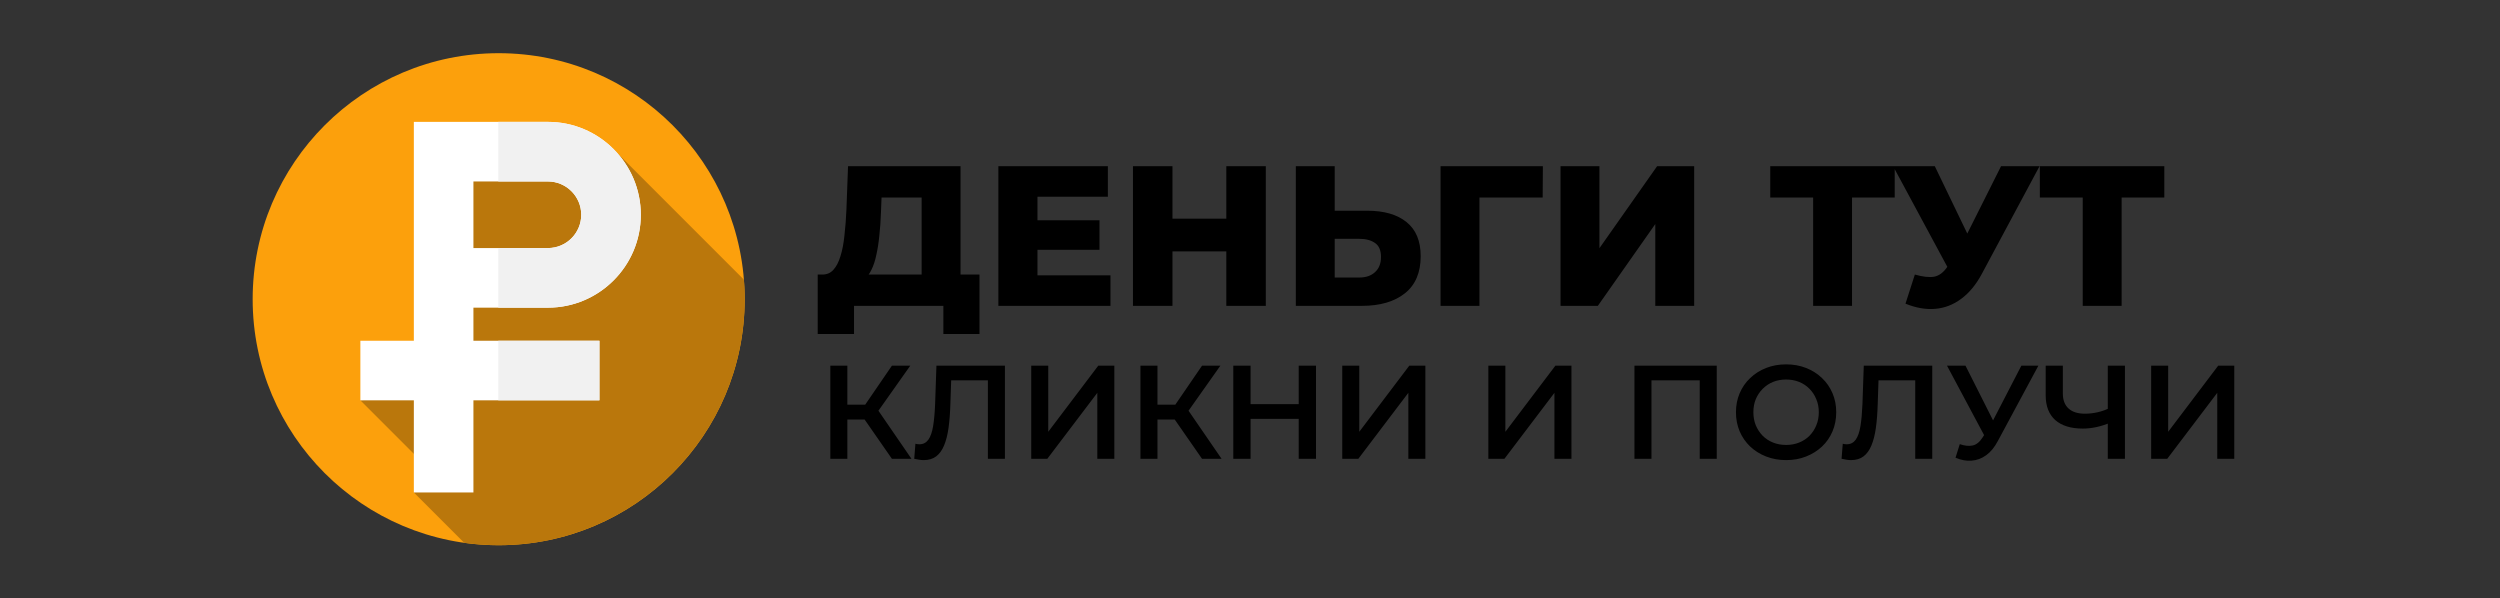
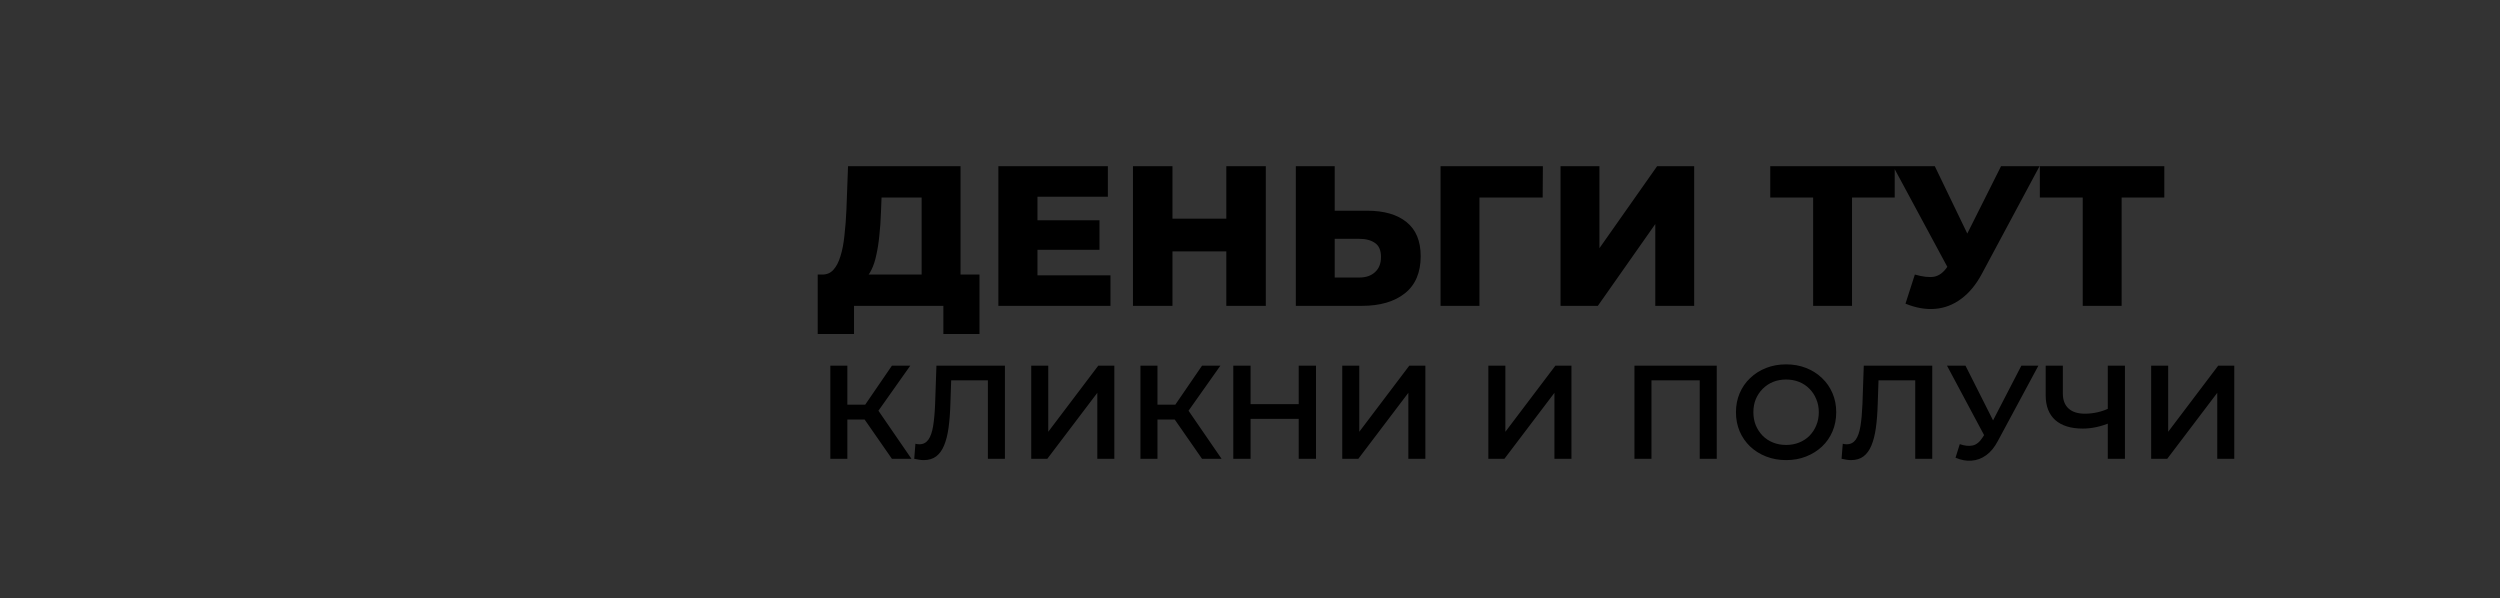
<svg xmlns="http://www.w3.org/2000/svg" width="376" height="90" viewBox="0 0 376 90" fill="none">
  <rect x="0" y="0" width="376" height="90" fill="#333333" stroke="none" />
  <path d="M138.614 43.42V29.71H132.584L132.494 31.99C132.454 33.21 132.374 34.35 132.254 35.41C132.154 36.47 132.004 37.44 131.804 38.32C131.624 39.2 131.374 39.96 131.054 40.6C130.754 41.22 130.384 41.7 129.944 42.04L123.614 41.29C124.314 41.31 124.884 41.08 125.324 40.6C125.784 40.1 126.144 39.41 126.404 38.53C126.684 37.65 126.884 36.61 127.004 35.41C127.144 34.21 127.244 32.9 127.304 31.48L127.544 25H144.464V43.42H138.614ZM122.984 50.23V41.29H147.314V50.23H141.884V46H128.444V50.23H122.984ZM155.614 33.13H165.364V37.57H155.614V33.13ZM156.034 41.41H167.014V46H150.154V25H166.624V29.59H156.034V41.41ZM184.438 25H190.378V46H184.438V25ZM176.338 46H170.398V25H176.338V46ZM184.858 37.81H175.918V32.89H184.858V37.81ZM205.601 31.69C208.161 31.69 210.141 32.26 211.541 33.4C212.961 34.54 213.671 36.25 213.671 38.53C213.671 40.99 212.881 42.85 211.301 44.11C209.721 45.37 207.561 46 204.821 46H194.891V25H200.741V31.69H205.601ZM204.431 41.74C205.431 41.74 206.221 41.47 206.801 40.93C207.401 40.39 207.701 39.63 207.701 38.65C207.701 37.65 207.401 36.95 206.801 36.55C206.221 36.13 205.431 35.92 204.431 35.92H200.741V41.74H204.431ZM216.658 46V25H232.048L232.018 29.71H221.188L222.508 28.39V46H216.658ZM234.705 46V25H240.555V37.33L249.225 25H254.805V46H248.955V33.7L240.315 46H234.705ZM272.695 46V28.39L274.015 29.71H266.245V25H284.965V29.71H277.225L278.545 28.39V46H272.695ZM287.995 41.29C289.175 41.63 290.135 41.74 290.875 41.62C291.635 41.48 292.305 40.98 292.885 40.12L293.905 38.62L294.415 38.05L300.955 25H306.745L298.045 41.23C297.185 42.83 296.155 44.07 294.955 44.95C293.775 45.83 292.475 46.33 291.055 46.45C289.635 46.57 288.145 46.31 286.585 45.67L287.995 41.29ZM294.325 42.82L284.725 25H290.995L297.565 38.62L294.325 42.82ZM313.242 46V28.39L314.562 29.71H306.792V25H325.512V29.71H317.772L319.092 28.39V46H313.242Z" fill="black" />
  <path d="M134.142 69L129.402 62.18L131.502 60.88L137.082 69H134.142ZM124.882 69V55H127.442V69H124.882ZM126.662 63.1V60.86H131.382V63.1H126.662ZM131.742 62.3L129.362 61.98L134.142 55H136.902L131.742 62.3ZM138.919 69.2C138.692 69.2 138.465 69.18 138.239 69.14C138.012 69.1 137.765 69.053 137.499 69L137.679 66.74C137.865 66.793 138.065 66.82 138.279 66.82C138.839 66.82 139.285 66.593 139.619 66.14C139.952 65.673 140.192 64.993 140.339 64.1C140.485 63.207 140.585 62.107 140.639 60.8L140.839 55H151.139V69H148.579V56.56L149.179 57.2H142.519L143.079 56.54L142.939 60.7C142.899 62.087 142.805 63.307 142.659 64.36C142.512 65.413 142.285 66.3 141.979 67.02C141.685 67.727 141.292 68.267 140.799 68.64C140.305 69.013 139.679 69.2 138.919 69.2ZM155.097 69V55H157.657V64.94L165.177 55H167.597V69H165.037V59.08L157.517 69H155.097ZM180.783 69L176.043 62.18L178.143 60.88L183.723 69H180.783ZM171.523 69V55H174.083V69H171.523ZM173.303 63.1V60.86H178.023V63.1H173.303ZM178.383 62.3L176.003 61.98L180.783 55H183.543L178.383 62.3ZM195.327 55H197.927V69H195.327V55ZM188.087 69H185.487V55H188.087V69ZM195.527 63H187.867V60.78H195.527V63ZM201.875 69V55H204.435V64.94L211.955 55H214.375V69H211.815V59.08L204.295 69H201.875ZM223.847 69V55H226.407V64.94L233.927 55H236.347V69H233.787V59.08L226.267 69H223.847ZM245.82 69V55H258.2V69H255.64V56.56L256.24 57.2H247.78L248.38 56.56V69H245.82ZM268.648 69.2C267.554 69.2 266.548 69.02 265.628 68.66C264.708 68.3 263.908 67.8 263.228 67.16C262.548 66.507 262.021 65.747 261.648 64.88C261.274 64 261.088 63.04 261.088 62C261.088 60.96 261.274 60.007 261.648 59.14C262.021 58.26 262.548 57.5 263.228 56.86C263.908 56.207 264.708 55.7 265.628 55.34C266.548 54.98 267.548 54.8 268.628 54.8C269.721 54.8 270.721 54.98 271.628 55.34C272.548 55.7 273.348 56.207 274.028 56.86C274.708 57.5 275.234 58.26 275.608 59.14C275.981 60.007 276.168 60.96 276.168 62C276.168 63.04 275.981 64 275.608 64.88C275.234 65.76 274.708 66.52 274.028 67.16C273.348 67.8 272.548 68.3 271.628 68.66C270.721 69.02 269.728 69.2 268.648 69.2ZM268.628 66.92C269.334 66.92 269.988 66.8 270.588 66.56C271.188 66.32 271.708 65.98 272.148 65.54C272.588 65.087 272.928 64.567 273.168 63.98C273.421 63.38 273.548 62.72 273.548 62C273.548 61.28 273.421 60.627 273.168 60.04C272.928 59.44 272.588 58.92 272.148 58.48C271.708 58.027 271.188 57.68 270.588 57.44C269.988 57.2 269.334 57.08 268.628 57.08C267.921 57.08 267.268 57.2 266.668 57.44C266.081 57.68 265.561 58.027 265.108 58.48C264.668 58.92 264.321 59.44 264.068 60.04C263.828 60.627 263.708 61.28 263.708 62C263.708 62.707 263.828 63.36 264.068 63.96C264.321 64.56 264.668 65.087 265.108 65.54C265.548 65.98 266.068 66.32 266.668 66.56C267.268 66.8 267.921 66.92 268.628 66.92ZM278.391 69.2C278.165 69.2 277.938 69.18 277.711 69.14C277.485 69.1 277.238 69.053 276.971 69L277.151 66.74C277.338 66.793 277.538 66.82 277.751 66.82C278.311 66.82 278.758 66.593 279.091 66.14C279.425 65.673 279.665 64.993 279.811 64.1C279.958 63.207 280.058 62.107 280.111 60.8L280.311 55H290.611V69H288.051V56.56L288.651 57.2H281.991L282.551 56.54L282.411 60.7C282.371 62.087 282.278 63.307 282.131 64.36C281.985 65.413 281.758 66.3 281.451 67.02C281.158 67.727 280.765 68.267 280.271 68.64C279.778 69.013 279.151 69.2 278.391 69.2ZM294.75 66.8C295.483 67.053 296.13 67.12 296.69 67C297.25 66.88 297.75 66.473 298.19 65.78L298.87 64.72L299.13 64.44L304.01 55H306.57L300.49 66.3C299.997 67.247 299.41 67.967 298.73 68.46C298.05 68.953 297.317 69.227 296.53 69.28C295.757 69.347 294.95 69.2 294.11 68.84L294.75 66.8ZM299.07 66.68L292.83 55H295.61L300.49 64.68L299.07 66.68ZM317.411 63.56C316.678 63.867 315.964 64.093 315.271 64.24C314.578 64.387 313.904 64.46 313.251 64.46C311.464 64.46 310.084 64.033 309.111 63.18C308.151 62.313 307.671 61.073 307.671 59.46V55H310.251V59.18C310.251 60.167 310.538 60.92 311.111 61.44C311.684 61.96 312.504 62.22 313.571 62.22C314.211 62.22 314.851 62.147 315.491 62C316.144 61.853 316.771 61.627 317.371 61.32L317.411 63.56ZM317.011 69V55H319.591V69H317.011ZM323.535 69V55H326.095V64.94L333.615 55H336.035V69H333.475V59.08L325.955 69H323.535Z" fill="black" />
  <g clip-path="url(#clip0_2570_2614)">
-     <path d="M75 82C95.434 82 112 65.434 112 45C112 24.566 95.434 8 75 8C54.566 8 38 24.566 38 45C38 65.434 54.566 82 75 82Z" fill="#FCA00C" />
    <path d="M112 45C112 44.01 111.96 43.029 111.884 42.059L91.735 21.91L68.489 26.318L68.571 58.797L54.199 60.209L65.616 71.626L62.242 74.067L69.811 81.636C71.507 81.874 73.239 82 75 82C95.434 82 112 65.435 112 45Z" fill="#BA770C" />
-     <path d="M71.203 74.067H62.242V18.331H82.409C90.112 18.331 96.379 24.598 96.379 32.301C96.379 40.004 90.112 46.271 82.409 46.271H71.203V74.067ZM71.203 37.31H82.409C85.171 37.31 87.418 35.063 87.418 32.301C87.418 29.54 85.171 27.293 82.409 27.293H71.203V37.31Z" fill="white" />
    <path d="M82.409 18.331H74.941V27.293H82.409C85.171 27.293 87.418 29.54 87.418 32.301C87.418 35.063 85.171 37.31 82.409 37.31H74.941V46.271H82.409C90.112 46.271 96.379 40.004 96.379 32.301C96.379 24.598 90.112 18.331 82.409 18.331Z" fill="#F1F1F1" />
    <path d="M54.199 51.248H90.155V60.209H54.199V51.248Z" fill="white" />
    <path d="M74.941 51.248H90.155V60.209H74.941V51.248Z" fill="#F1F1F1" />
  </g>
  <defs>
    <clipPath id="clip0_2570_2614">
-       <rect width="74" height="74" fill="white" transform="translate(38 8)" />
-     </clipPath>
+       </clipPath>
  </defs>
</svg>